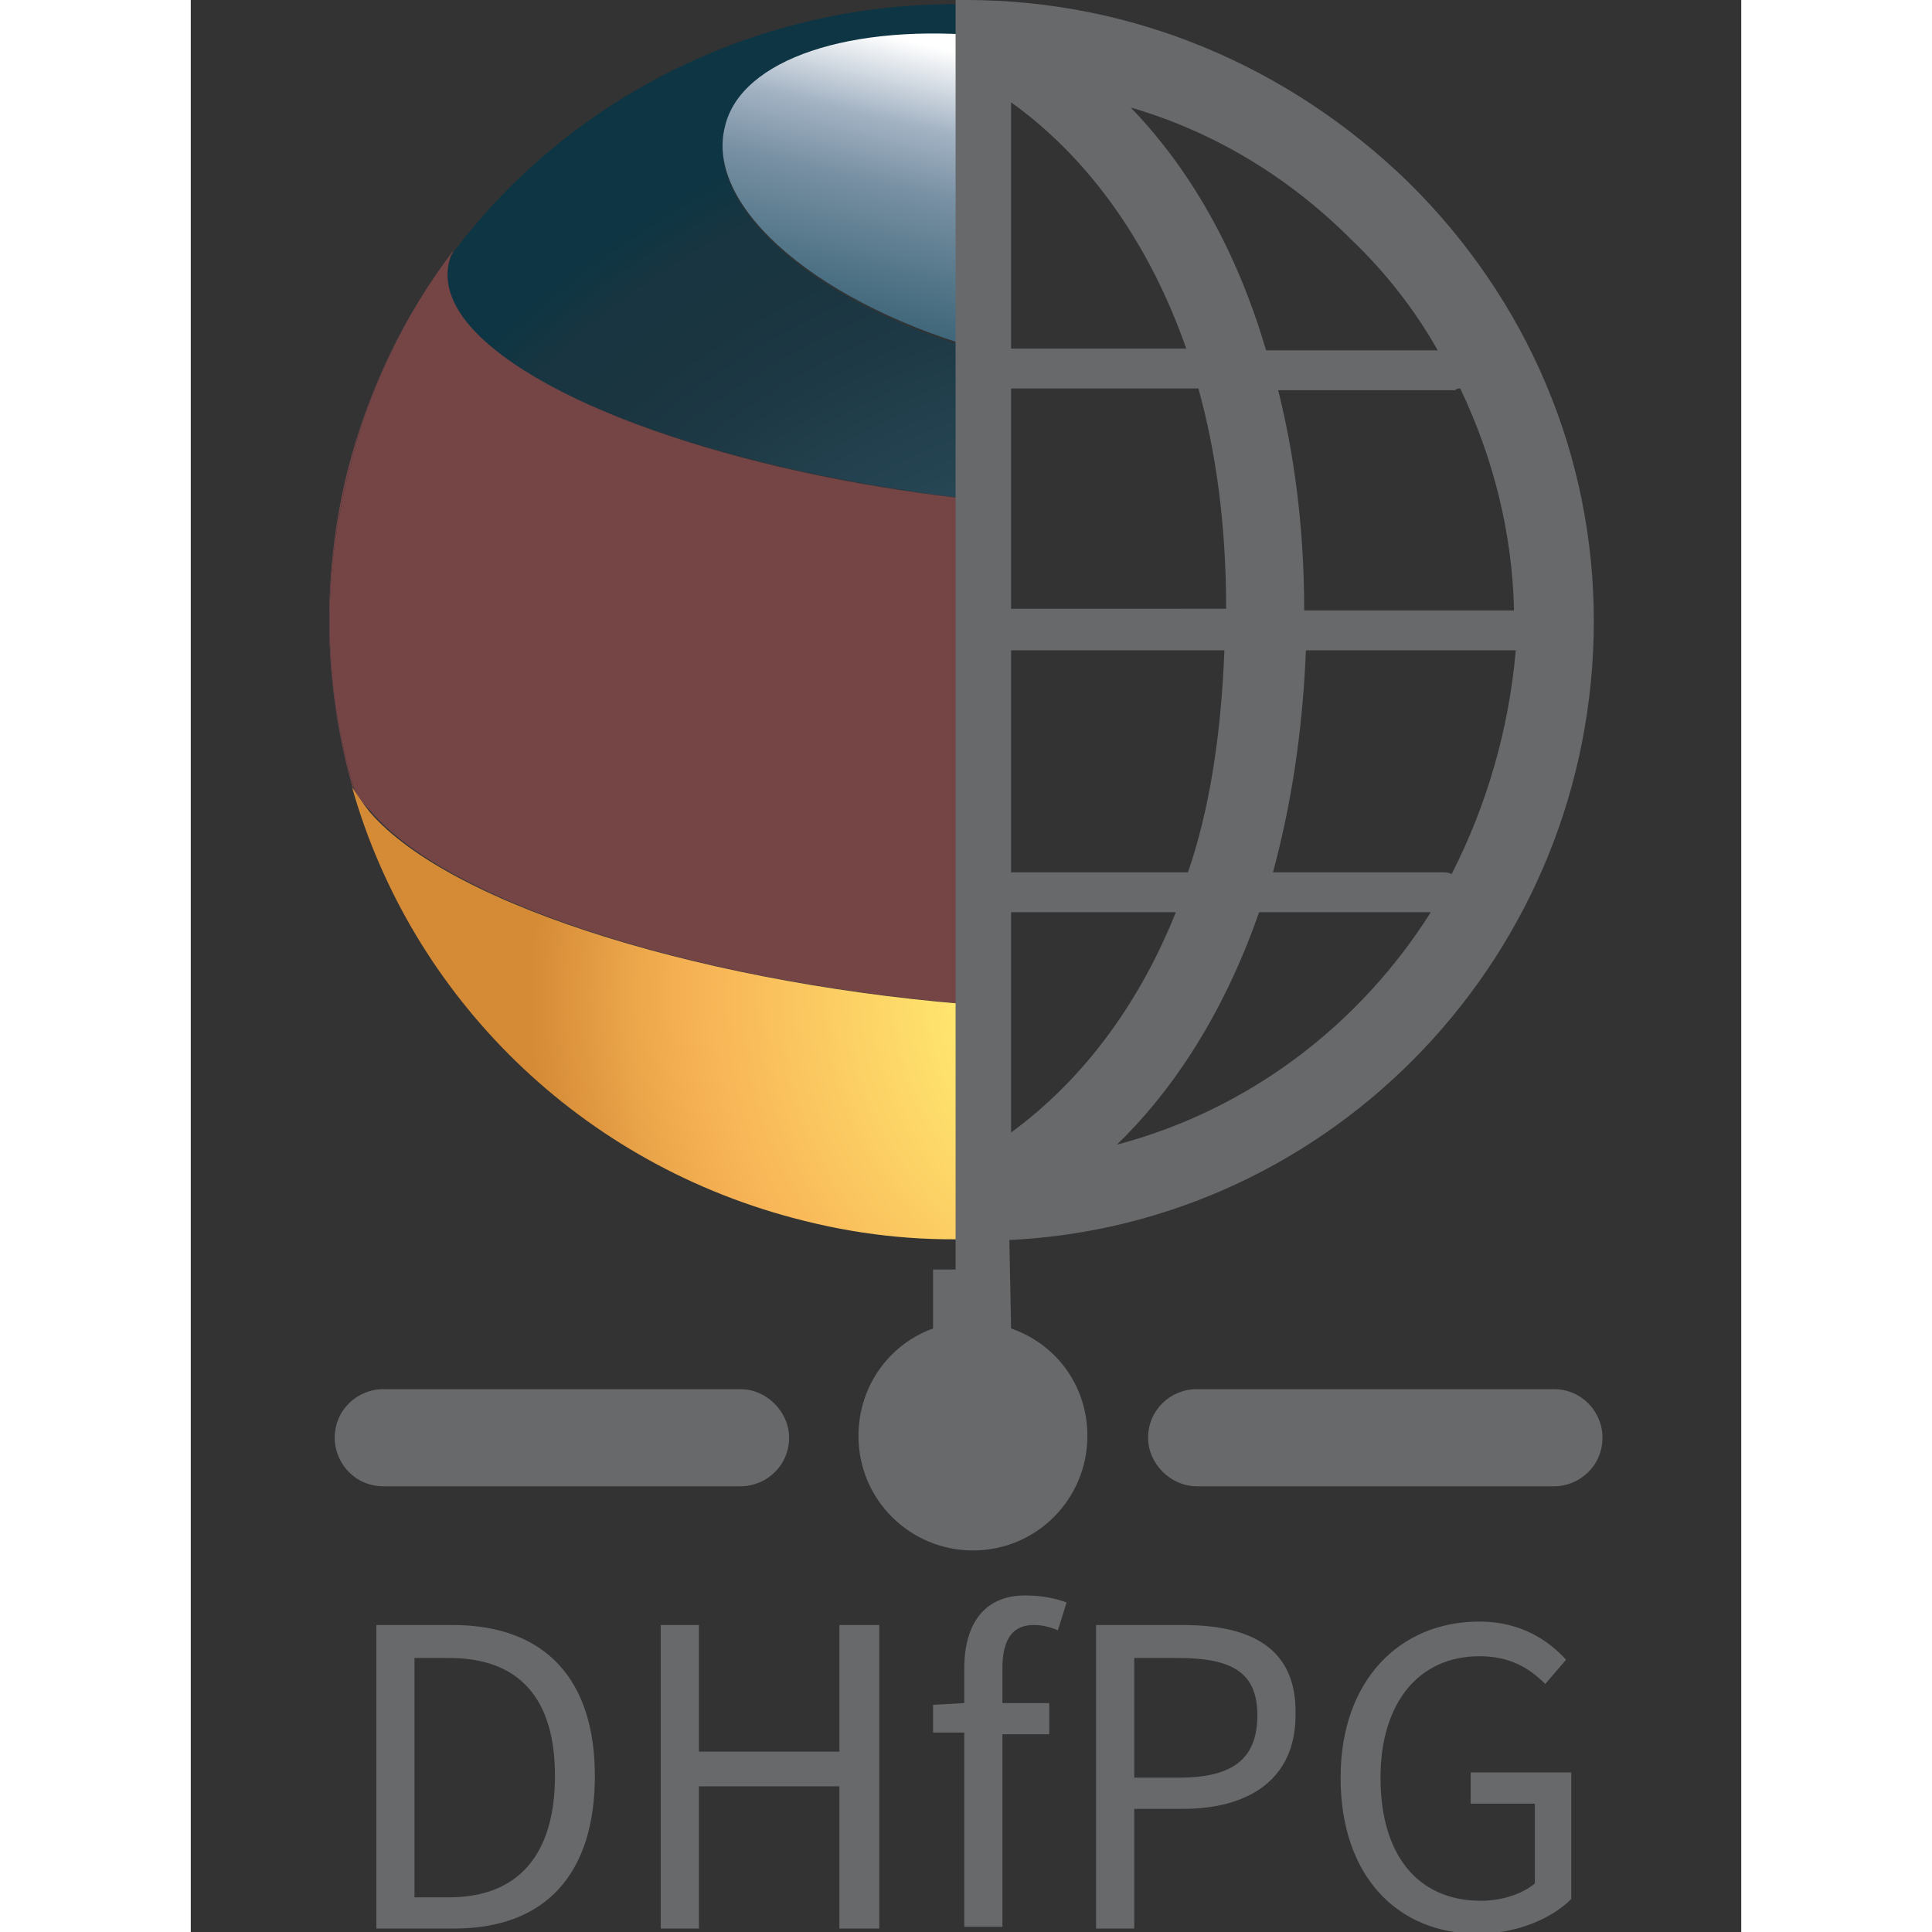
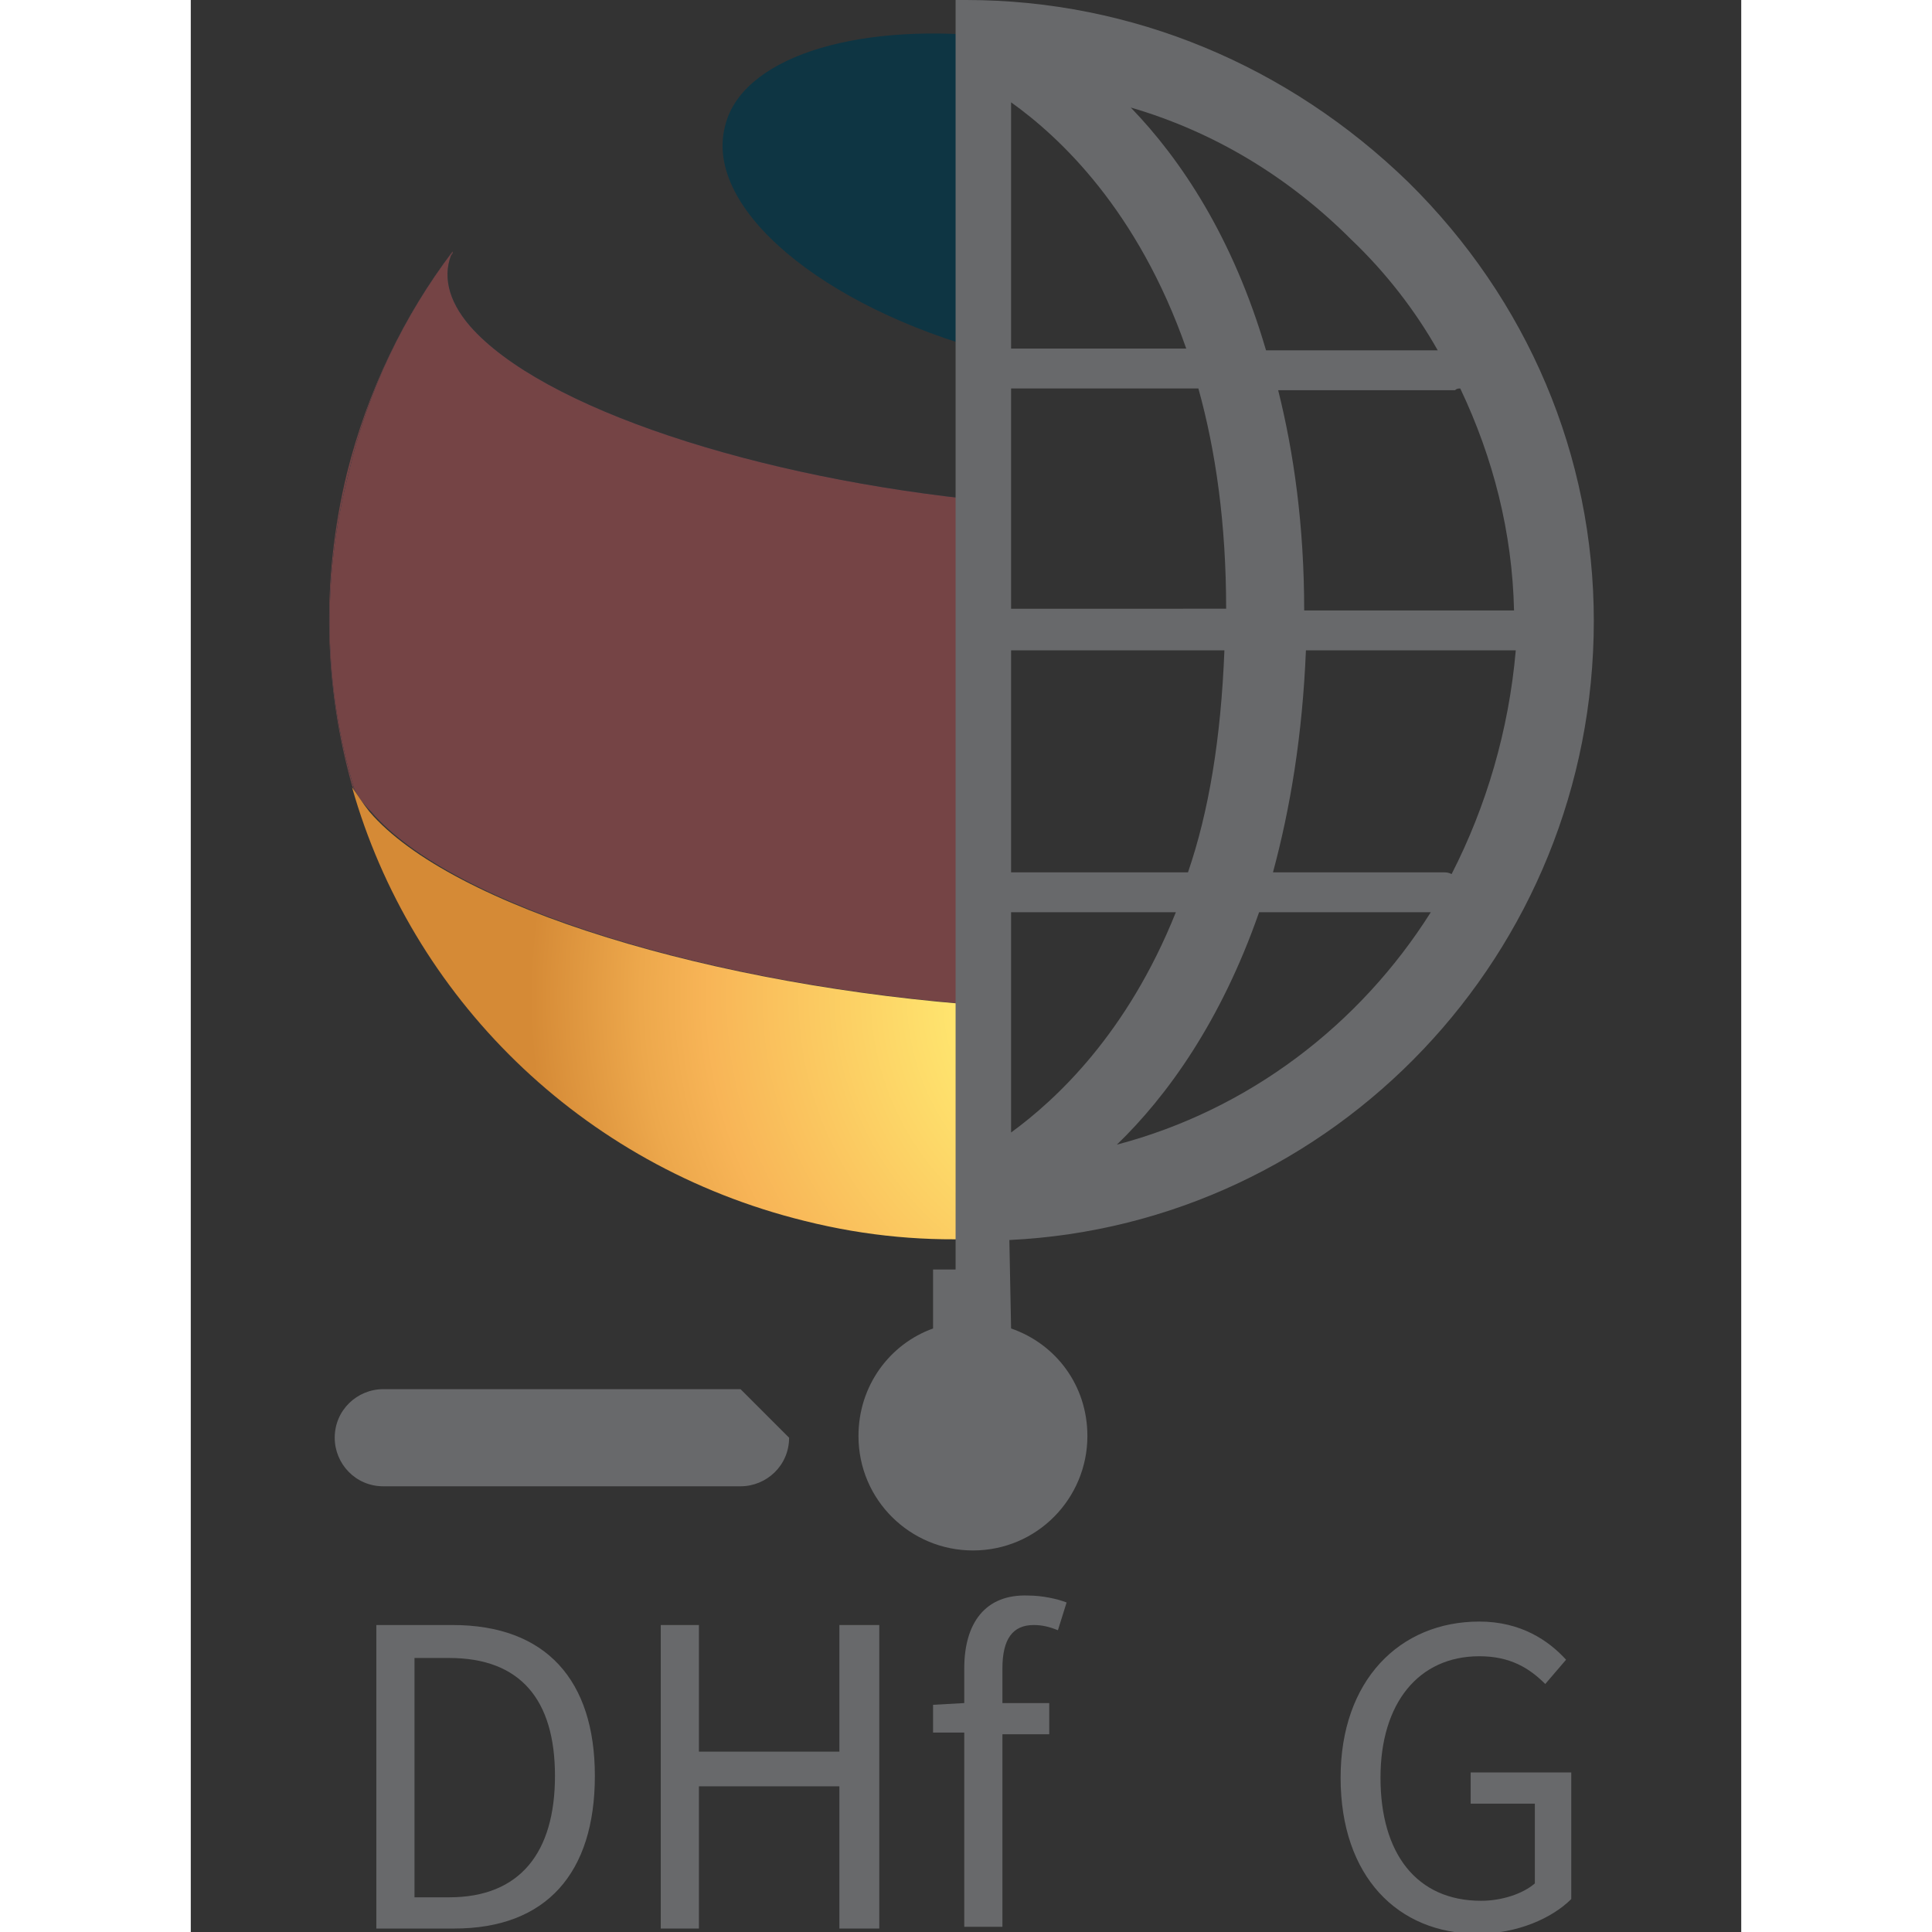
<svg xmlns="http://www.w3.org/2000/svg" version="1.1" id="Ebene_1" x="0px" y="0px" viewBox="0 0 89.4 111.4" width="48px" height="48px" style="enable-background:new 0 0 89.4 111.4;" xml:space="preserve">
  <rect x="0" y="0" width="89.4" height="111.4" fill="#333333" stroke="none" />
  <style type="text/css">
	.st0{fill:#68696B;}
	.st1{fill:url(#SVGID_1_);}
	.st2{fill:url(#SVGID_00000008827478805164327630000006012328573444199816_);}
	.st3{fill:url(#SVGID_00000074435251085543950000000011638536071047396021_);}
	.st4{fill:url(#SVGID_00000099645876229038282230000011962708697131721151_);}
	.st5{fill:url(#SVGID_00000086659910246463501910000017848529728745041570_);}
	.st6{fill:url(#SVGID_00000174597883882697725090000017506386773770807692_);}
	.st7{fill:url(#SVGID_00000029758704901812635900000012457893842678140345_);}
</style>
  <g>
    <g>
-       <path class="st0" d="M78.6,80.1H58c-1.5,0-2.8,1.2-2.8,2.8c0,1.5,1.3,2.8,2.8,2.8h20.6c1.5,0,2.8-1.2,2.8-2.8    C81.4,81.4,80.2,80.1,78.6,80.1z" />
-       <path class="st0" d="M31.7,80.1H11.1c-1.5,0-2.8,1.2-2.8,2.8c0,1.5,1.2,2.8,2.8,2.8h20.6c1.5,0,2.8-1.2,2.8-2.8    C34.5,81.4,33.2,80.1,31.7,80.1z" />
+       <path class="st0" d="M31.7,80.1H11.1c-1.5,0-2.8,1.2-2.8,2.8c0,1.5,1.2,2.8,2.8,2.8h20.6c1.5,0,2.8-1.2,2.8-2.8    z" />
      <g>
        <radialGradient id="SVGID_1_" cx="470.44" cy="349.5" r="43.5" gradientTransform="matrix(1.32 0 0 1.31 -563.76 -397.47)" gradientUnits="userSpaceOnUse">
          <stop offset="3.000000e-02" style="stop-color:#FFFFFF" />
          <stop offset="0.12" style="stop-color:#A2B2C3" />
          <stop offset="0.19" style="stop-color:#7890A3" />
          <stop offset="0.28" style="stop-color:#547689" />
          <stop offset="0.34" style="stop-color:#3F667A" />
          <stop offset="0.39" style="stop-color:#376175" />
          <stop offset="0.46" style="stop-color:#315769" />
          <stop offset="0.63" style="stop-color:#254452" />
          <stop offset="0.77" style="stop-color:#1D3945" />
          <stop offset="0.86" style="stop-color:#1A3540" />
          <stop offset="0.94" style="stop-color:#183541" />
          <stop offset="0.99" style="stop-color:#0F3543" />
          <stop offset="1" style="stop-color:#0E3543" />
        </radialGradient>
-         <path class="st1" d="M16.1,18.8c4,4.7,16.5,8.7,30,10.1v-8.5c-9.7-2.6-16.5-8.3-15.3-13c1-4,7.4-6,15.3-5.3V0.3     c-12.2-0.7-23.9,4.8-31,14.3C14.5,15.8,14.8,17.3,16.1,18.8z" />
        <radialGradient id="SVGID_00000059293768502206219260000000315863167870846645_" cx="471.41" cy="360.08" r="43.5" gradientTransform="matrix(1 0 0 -1 0 112)" gradientUnits="userSpaceOnUse">
          <stop offset="3.000000e-02" style="stop-color:#FFFFFF" />
          <stop offset="0.12" style="stop-color:#A2B2C3" />
          <stop offset="0.19" style="stop-color:#7890A3" />
          <stop offset="0.28" style="stop-color:#547689" />
          <stop offset="0.34" style="stop-color:#3F667A" />
          <stop offset="0.39" style="stop-color:#376175" />
          <stop offset="0.46" style="stop-color:#315769" />
          <stop offset="0.63" style="stop-color:#254452" />
          <stop offset="0.77" style="stop-color:#1D3945" />
          <stop offset="0.86" style="stop-color:#1A3540" />
          <stop offset="0.94" style="stop-color:#183541" />
          <stop offset="0.99" style="stop-color:#0F3543" />
          <stop offset="1" style="stop-color:#0E3543" />
        </radialGradient>
        <path style="fill:url(#SVGID_00000059293768502206219260000000315863167870846645_);" d="M30.8,7.3c-1.2,4.7,5.6,10.4,15.3,13     V2.1C38.1,1.3,31.7,3.4,30.8,7.3z" />
        <linearGradient id="SVGID_00000105386569683860557030000012381309510300313022_" gradientUnits="userSpaceOnUse" x1="75.681" y1="1947.716" x2="75.681" y2="2117.576" gradientTransform="matrix(0.331 7.942913e-02 -7.420936e-02 0.301 161.189 -591.477)">
          <stop offset="3.000000e-02" style="stop-color:#FFFFFF" />
          <stop offset="0.12" style="stop-color:#A2B2C3" />
          <stop offset="0.19" style="stop-color:#7890A3" />
          <stop offset="0.28" style="stop-color:#547689" />
          <stop offset="0.34" style="stop-color:#3F667A" />
          <stop offset="0.39" style="stop-color:#376175" />
          <stop offset="0.46" style="stop-color:#315769" />
          <stop offset="0.63" style="stop-color:#254452" />
          <stop offset="0.77" style="stop-color:#1D3945" />
          <stop offset="0.86" style="stop-color:#1A3540" />
          <stop offset="0.94" style="stop-color:#183541" />
          <stop offset="0.99" style="stop-color:#0F3543" />
          <stop offset="1" style="stop-color:#0E3543" />
        </linearGradient>
-         <path style="fill:url(#SVGID_00000105386569683860557030000012381309510300313022_);" d="M30.8,7.3c-1.2,4.7,5.6,10.4,15.3,13     V2.1C38.1,1.3,31.7,3.4,30.8,7.3z" />
        <radialGradient id="SVGID_00000026158367390306677700000011211812729808006075_" cx="497.06" cy="555.53" r="25.58" gradientTransform="matrix(1.32 0 0 1.31 -602.43 -668.79)" gradientUnits="userSpaceOnUse">
          <stop offset="3.000000e-02" style="stop-color:#F6E8F0" />
          <stop offset="6.000000e-02" style="stop-color:#F2C6C5" />
          <stop offset="0.1" style="stop-color:#EC9F98" />
          <stop offset="0.13" style="stop-color:#E77D75" />
          <stop offset="0.17" style="stop-color:#E3615C" />
          <stop offset="0.2" style="stop-color:#E14B4B" />
          <stop offset="0.23" style="stop-color:#DF3D42" />
          <stop offset="0.26" style="stop-color:#DE393F" />
          <stop offset="0.62" style="stop-color:#C14244" />
          <stop offset="0.79" style="stop-color:#A04647" />
          <stop offset="1" style="stop-color:#754445" />
        </radialGradient>
        <path style="fill:url(#SVGID_00000026158367390306677700000011211812729808006075_);" d="M46.1,58L46.1,58     c-15.8-1.1-31-5.7-35.7-11.2c-0.4-0.5-0.7-0.9-1-1.4c-1.6-5.7-1.8-11.9-0.3-18c1.2-4.8,3.3-9.1,6-12.8v-0.1     c-2.8,3.7-4.9,8-6.1,12.8c-1.5,6.2-1.3,12.3,0.3,18c0.2,0.5,0.6,0.9,1,1.4C15,52.3,30.2,56.9,46.1,58z" />
        <radialGradient id="SVGID_00000080188586242930728300000005246260719053273736_" cx="471.41" cy="360.08" r="43.5" gradientTransform="matrix(1 0 0 -1 0 112)" gradientUnits="userSpaceOnUse">
          <stop offset="3.000000e-02" style="stop-color:#FFFFFF" />
          <stop offset="0.12" style="stop-color:#A2B2C3" />
          <stop offset="0.19" style="stop-color:#7890A3" />
          <stop offset="0.28" style="stop-color:#547689" />
          <stop offset="0.34" style="stop-color:#3F667A" />
          <stop offset="0.39" style="stop-color:#376175" />
          <stop offset="0.46" style="stop-color:#315769" />
          <stop offset="0.63" style="stop-color:#254452" />
          <stop offset="0.77" style="stop-color:#1D3945" />
          <stop offset="0.86" style="stop-color:#1A3540" />
          <stop offset="0.94" style="stop-color:#183541" />
          <stop offset="0.99" style="stop-color:#0F3543" />
          <stop offset="1" style="stop-color:#0E3543" />
        </radialGradient>
        <path style="fill:url(#SVGID_00000080188586242930728300000005246260719053273736_);" d="M9.4,45.4c0.2,0.5,0.5,0.9,1,1.4     c4.7,5.5,19.9,10.1,35.7,11.2V28.9c-13.5-1.3-25.9-5.4-30-10.1c-1.3-1.5-1.6-3-1-4.3c-2.8,3.7-4.9,8-6,12.8     C7.5,33.5,7.7,39.7,9.4,45.4z" />
        <radialGradient id="SVGID_00000181085678044899042310000012771865088244206475_" cx="498.03" cy="566.11" r="25.58" gradientTransform="matrix(1 0 0 -1 0 112)" gradientUnits="userSpaceOnUse">
          <stop offset="3.000000e-02" style="stop-color:#F6E8F0" />
          <stop offset="6.000000e-02" style="stop-color:#F2C6C5" />
          <stop offset="0.1" style="stop-color:#EC9F98" />
          <stop offset="0.13" style="stop-color:#E77D75" />
          <stop offset="0.17" style="stop-color:#E3615C" />
          <stop offset="0.2" style="stop-color:#E14B4B" />
          <stop offset="0.23" style="stop-color:#DF3D42" />
          <stop offset="0.26" style="stop-color:#DE393F" />
          <stop offset="0.62" style="stop-color:#C14244" />
          <stop offset="0.79" style="stop-color:#A04647" />
          <stop offset="1" style="stop-color:#754445" />
        </radialGradient>
        <path style="fill:url(#SVGID_00000181085678044899042310000012771865088244206475_);" d="M9.4,45.4c0.2,0.5,0.5,0.9,1,1.4     c4.7,5.5,19.9,10.1,35.7,11.2V28.9c-13.5-1.3-25.9-5.4-30-10.1c-1.3-1.5-1.6-3-1-4.3c-2.8,3.7-4.9,8-6,12.8     C7.5,33.5,7.7,39.7,9.4,45.4z" />
        <radialGradient id="SVGID_00000127753894767510239660000018126730229052641464_" cx="346.86" cy="558.67" r="26.9" gradientTransform="matrix(1.32 0 0 1.31 -402.8 -674.42)" gradientUnits="userSpaceOnUse">
          <stop offset="0" style="stop-color:#FAFAE9" />
          <stop offset="7.000000e-02" style="stop-color:#FCF6CF" />
          <stop offset="0.23" style="stop-color:#FFED82" />
          <stop offset="0.25" style="stop-color:#FFEC73" />
          <stop offset="0.3" style="stop-color:#FFE66F" />
          <stop offset="0.71" style="stop-color:#F8B557" />
          <stop offset="0.82" style="stop-color:#EDA84C" />
          <stop offset="1" style="stop-color:#D58A36" />
        </radialGradient>
        <path style="fill:url(#SVGID_00000127753894767510239660000018126730229052641464_);" d="M10.3,46.8c-0.4-0.5-0.7-1-1-1.4     c3.4,12,13.1,21.8,26.1,25c3.6,0.9,7.1,1.2,10.6,1V58C30.2,56.9,15,52.3,10.3,46.8z" />
      </g>
      <path class="st0" d="M47.2,71.5C65.9,70.6,80.9,55,80.9,35.8c0-9.5-3.8-18.5-10.7-25.3C63.3,3.8,54.3,0,44.7,0h-0.6v73.2h-1.3v3.4    c-2.5,0.9-4.3,3.3-4.3,6.2c0,3.7,3,6.6,6.6,6.6l0,0c3.7,0,6.6-3,6.6-6.6c0-2.9-1.8-5.3-4.4-6.2L47.2,71.5L47.2,71.5z M53.4,66    c2.9-2.8,6-7.1,8.2-13.4h9.9C67.4,59.1,61,64,53.4,66z M72.7,50.4c-0.2-0.1-0.3-0.1-0.5-0.1h-9.8c1-3.7,1.7-7.9,1.9-12.8h12.1    C76,42.1,74.7,46.5,72.7,50.4z M73.2,22.4c1.9,4,3,8.3,3.1,12.8H64.2c0-4.9-0.6-9.1-1.5-12.7h10.2C73,22.4,73.1,22.4,73.2,22.4z     M66.9,13.8c2,1.9,3.7,4.1,5,6.4H62c-1.9-6.5-4.9-11-7.8-14C59,7.6,63.3,10.2,66.9,13.8z M47.3,5.9c2.8,2,7.3,6.2,10.1,14.2H47.3    C47.3,20.1,47.3,5.9,47.3,5.9z M47.3,22.4h10.8c1,3.6,1.6,7.8,1.6,12.7H47.3V22.4z M47.3,37.5h12.3c-0.2,5.1-0.9,9.3-2.1,12.8    H47.3V37.5z M47.3,52.6h9.5c-2.8,7-6.9,10.8-9.5,12.7C47.3,65.3,47.3,52.6,47.3,52.6z" />
    </g>
    <g>
      <path class="st0" d="M15.1,93.7h-4.4v17.5h4.5c5.3,0,8.1-3.2,8.1-8.8C23.3,96.9,20.5,93.7,15.1,93.7z M14.9,109.4h-2V95.6h2    c4.1,0,6.1,2.4,6.1,6.8C21,106.8,19,109.4,14.9,109.4z" />
      <polygon class="st0" points="37.4,101 29.3,101 29.3,93.7 27.1,93.7 27.1,111.2 29.3,111.2 29.3,103 37.4,103 37.4,111.2     39.7,111.2 39.7,93.7 37.4,93.7   " />
      <path class="st0" d="M44.6,96.2v2l-1.8,0.1v1.6h1.8v11.2h2.2V100h2.7v-1.8h-2.7v-2c0-1.7,0.6-2.5,1.8-2.5c0.5,0,0.9,0.1,1.4,0.3    l0.5-1.6c-0.5-0.2-1.4-0.4-2.2-0.4C45.8,91.9,44.6,93.6,44.6,96.2z" />
-       <path class="st0" d="M57.2,93.7h-5v17.5h2.2v-6.9h2.8c3.8,0,6.5-1.7,6.5-5.4C63.8,95,61.1,93.7,57.2,93.7z M57,102.5h-2.6v-6.9    h2.5c3.1,0,4.6,0.8,4.6,3.3C61.5,101.4,60.1,102.5,57,102.5z" />
      <path class="st0" d="M73.8,102.2v1.8h3.7v4.6c-0.7,0.6-1.9,1-3.1,1c-3.7,0-5.8-2.7-5.8-7.1c0-4.3,2.2-7,5.7-7    c1.8,0,2.9,0.7,3.8,1.6l1.2-1.4c-1-1.1-2.6-2.2-5-2.2c-4.6,0-8,3.4-8,9c0,5.7,3.3,9,7.9,9c2.3,0,4.3-0.9,5.4-2v-7.3H73.8z" />
    </g>
  </g>
</svg>